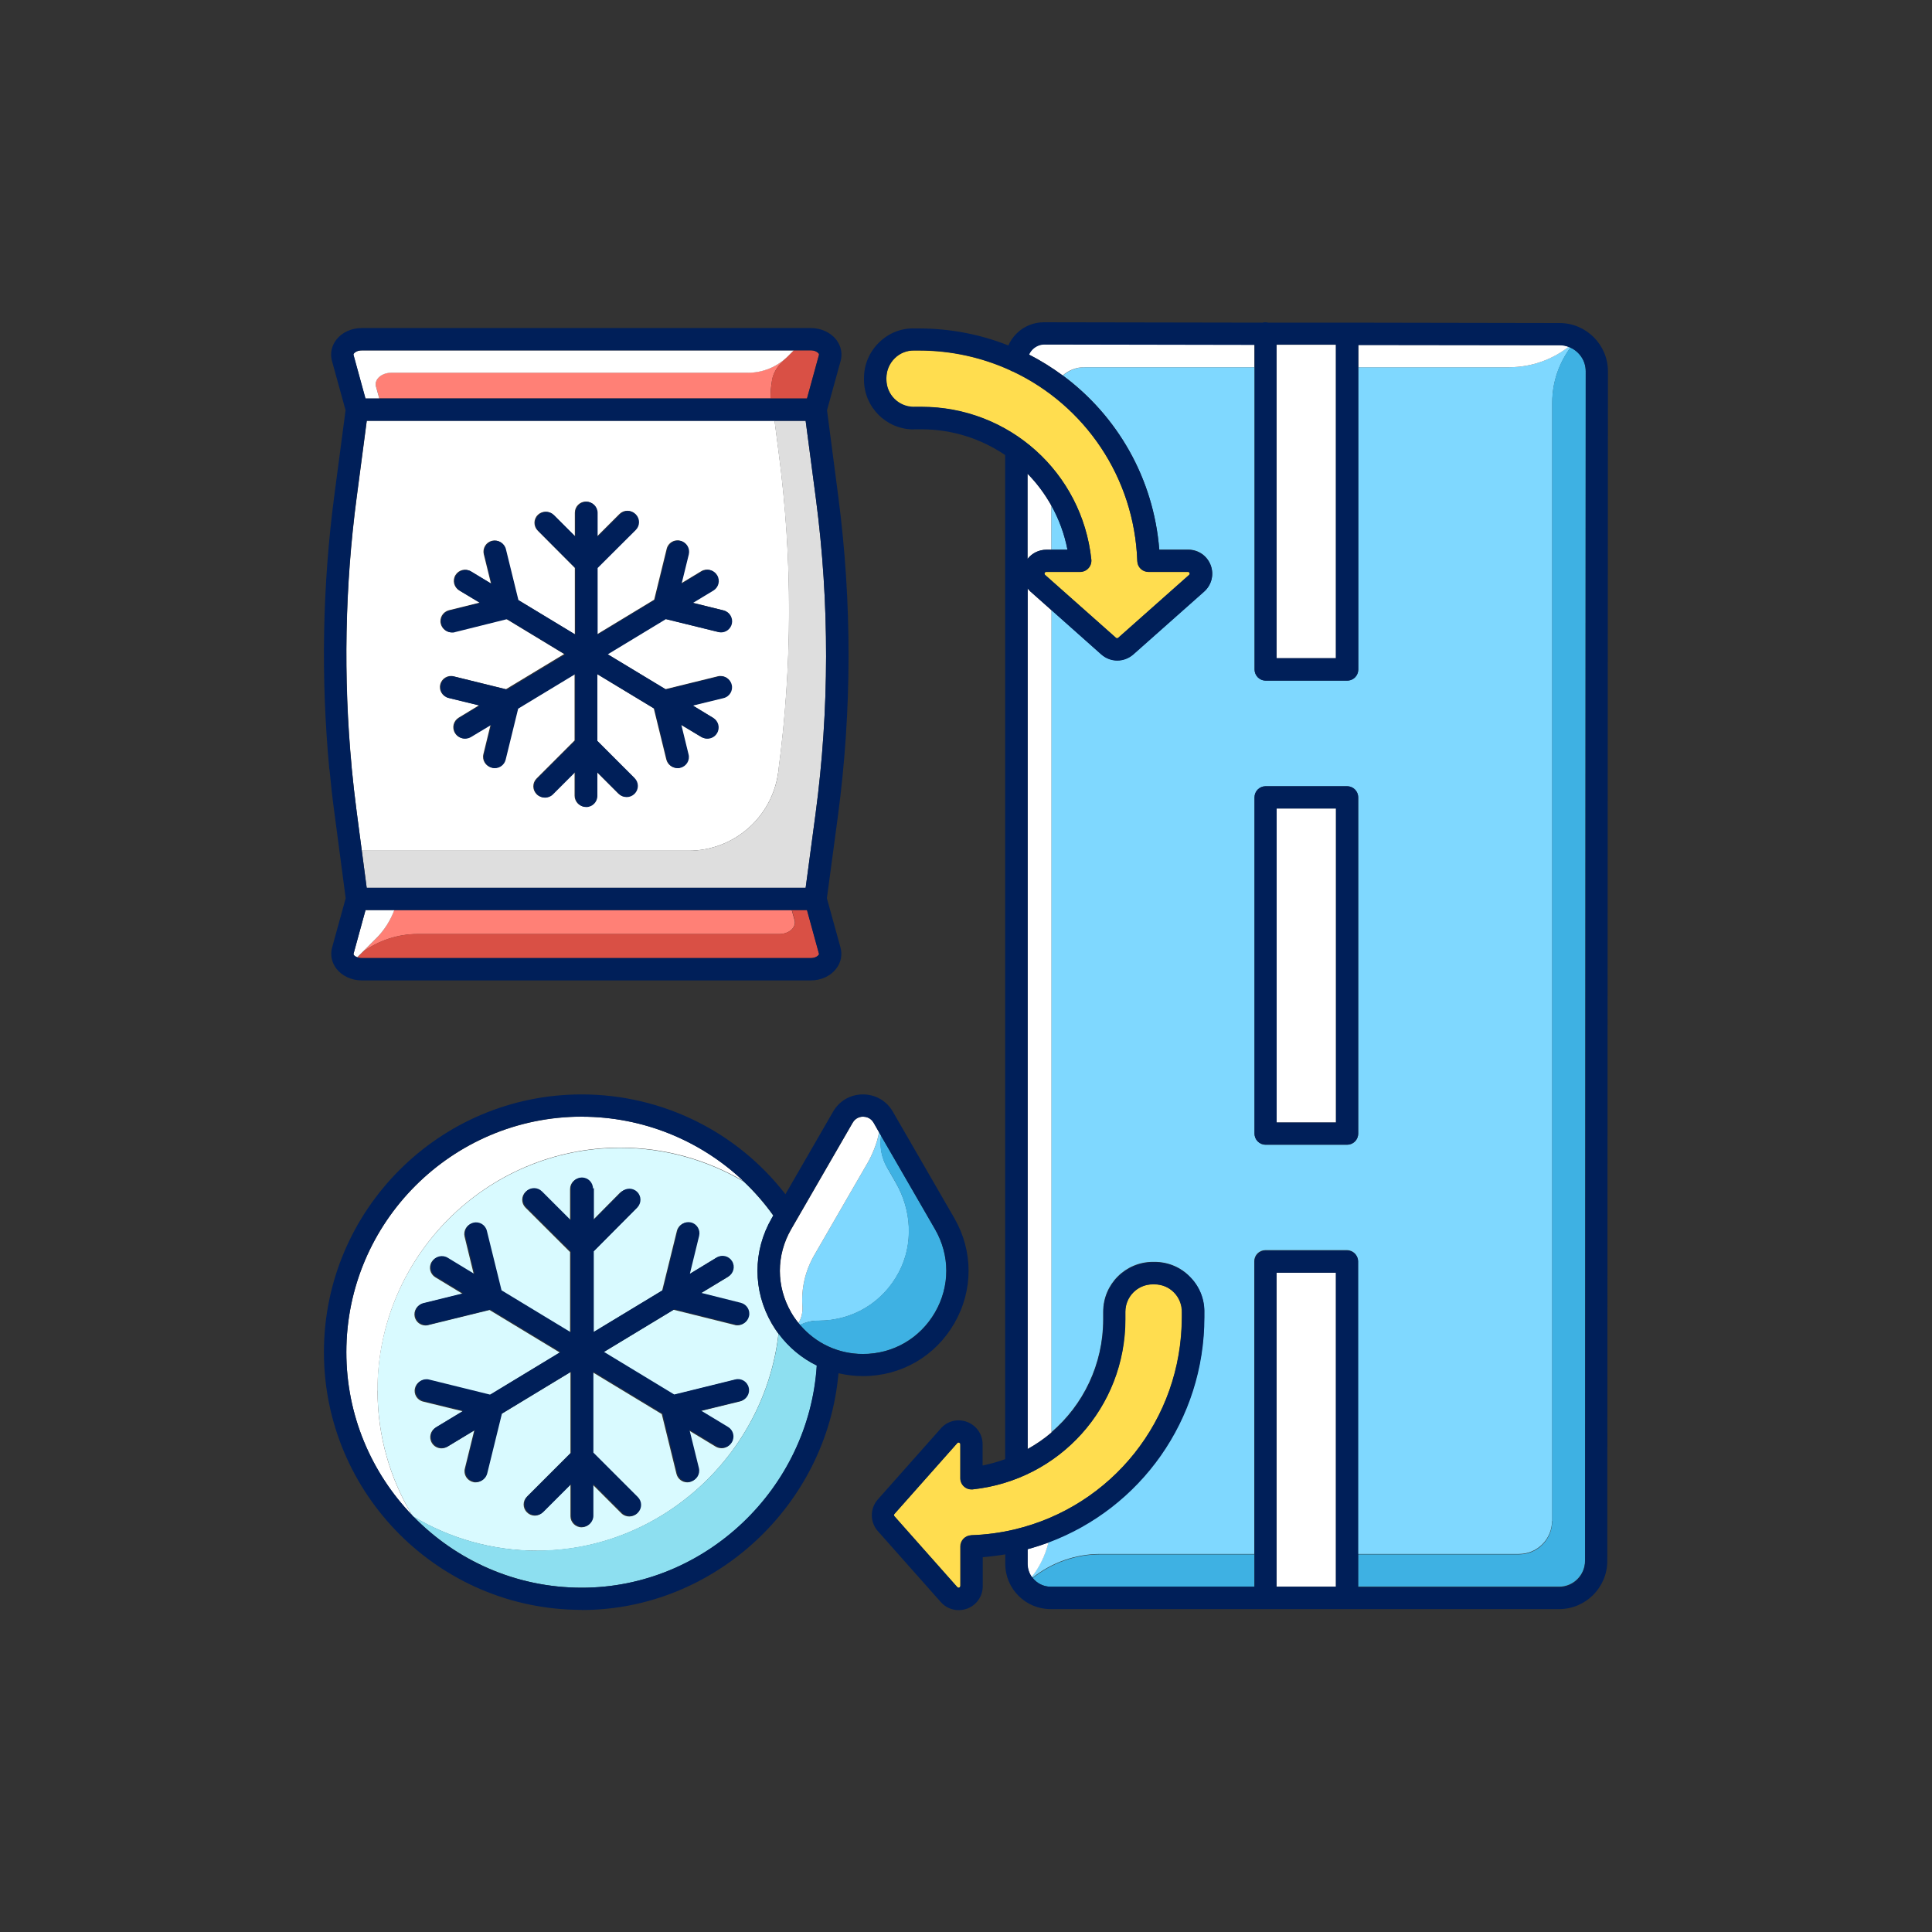
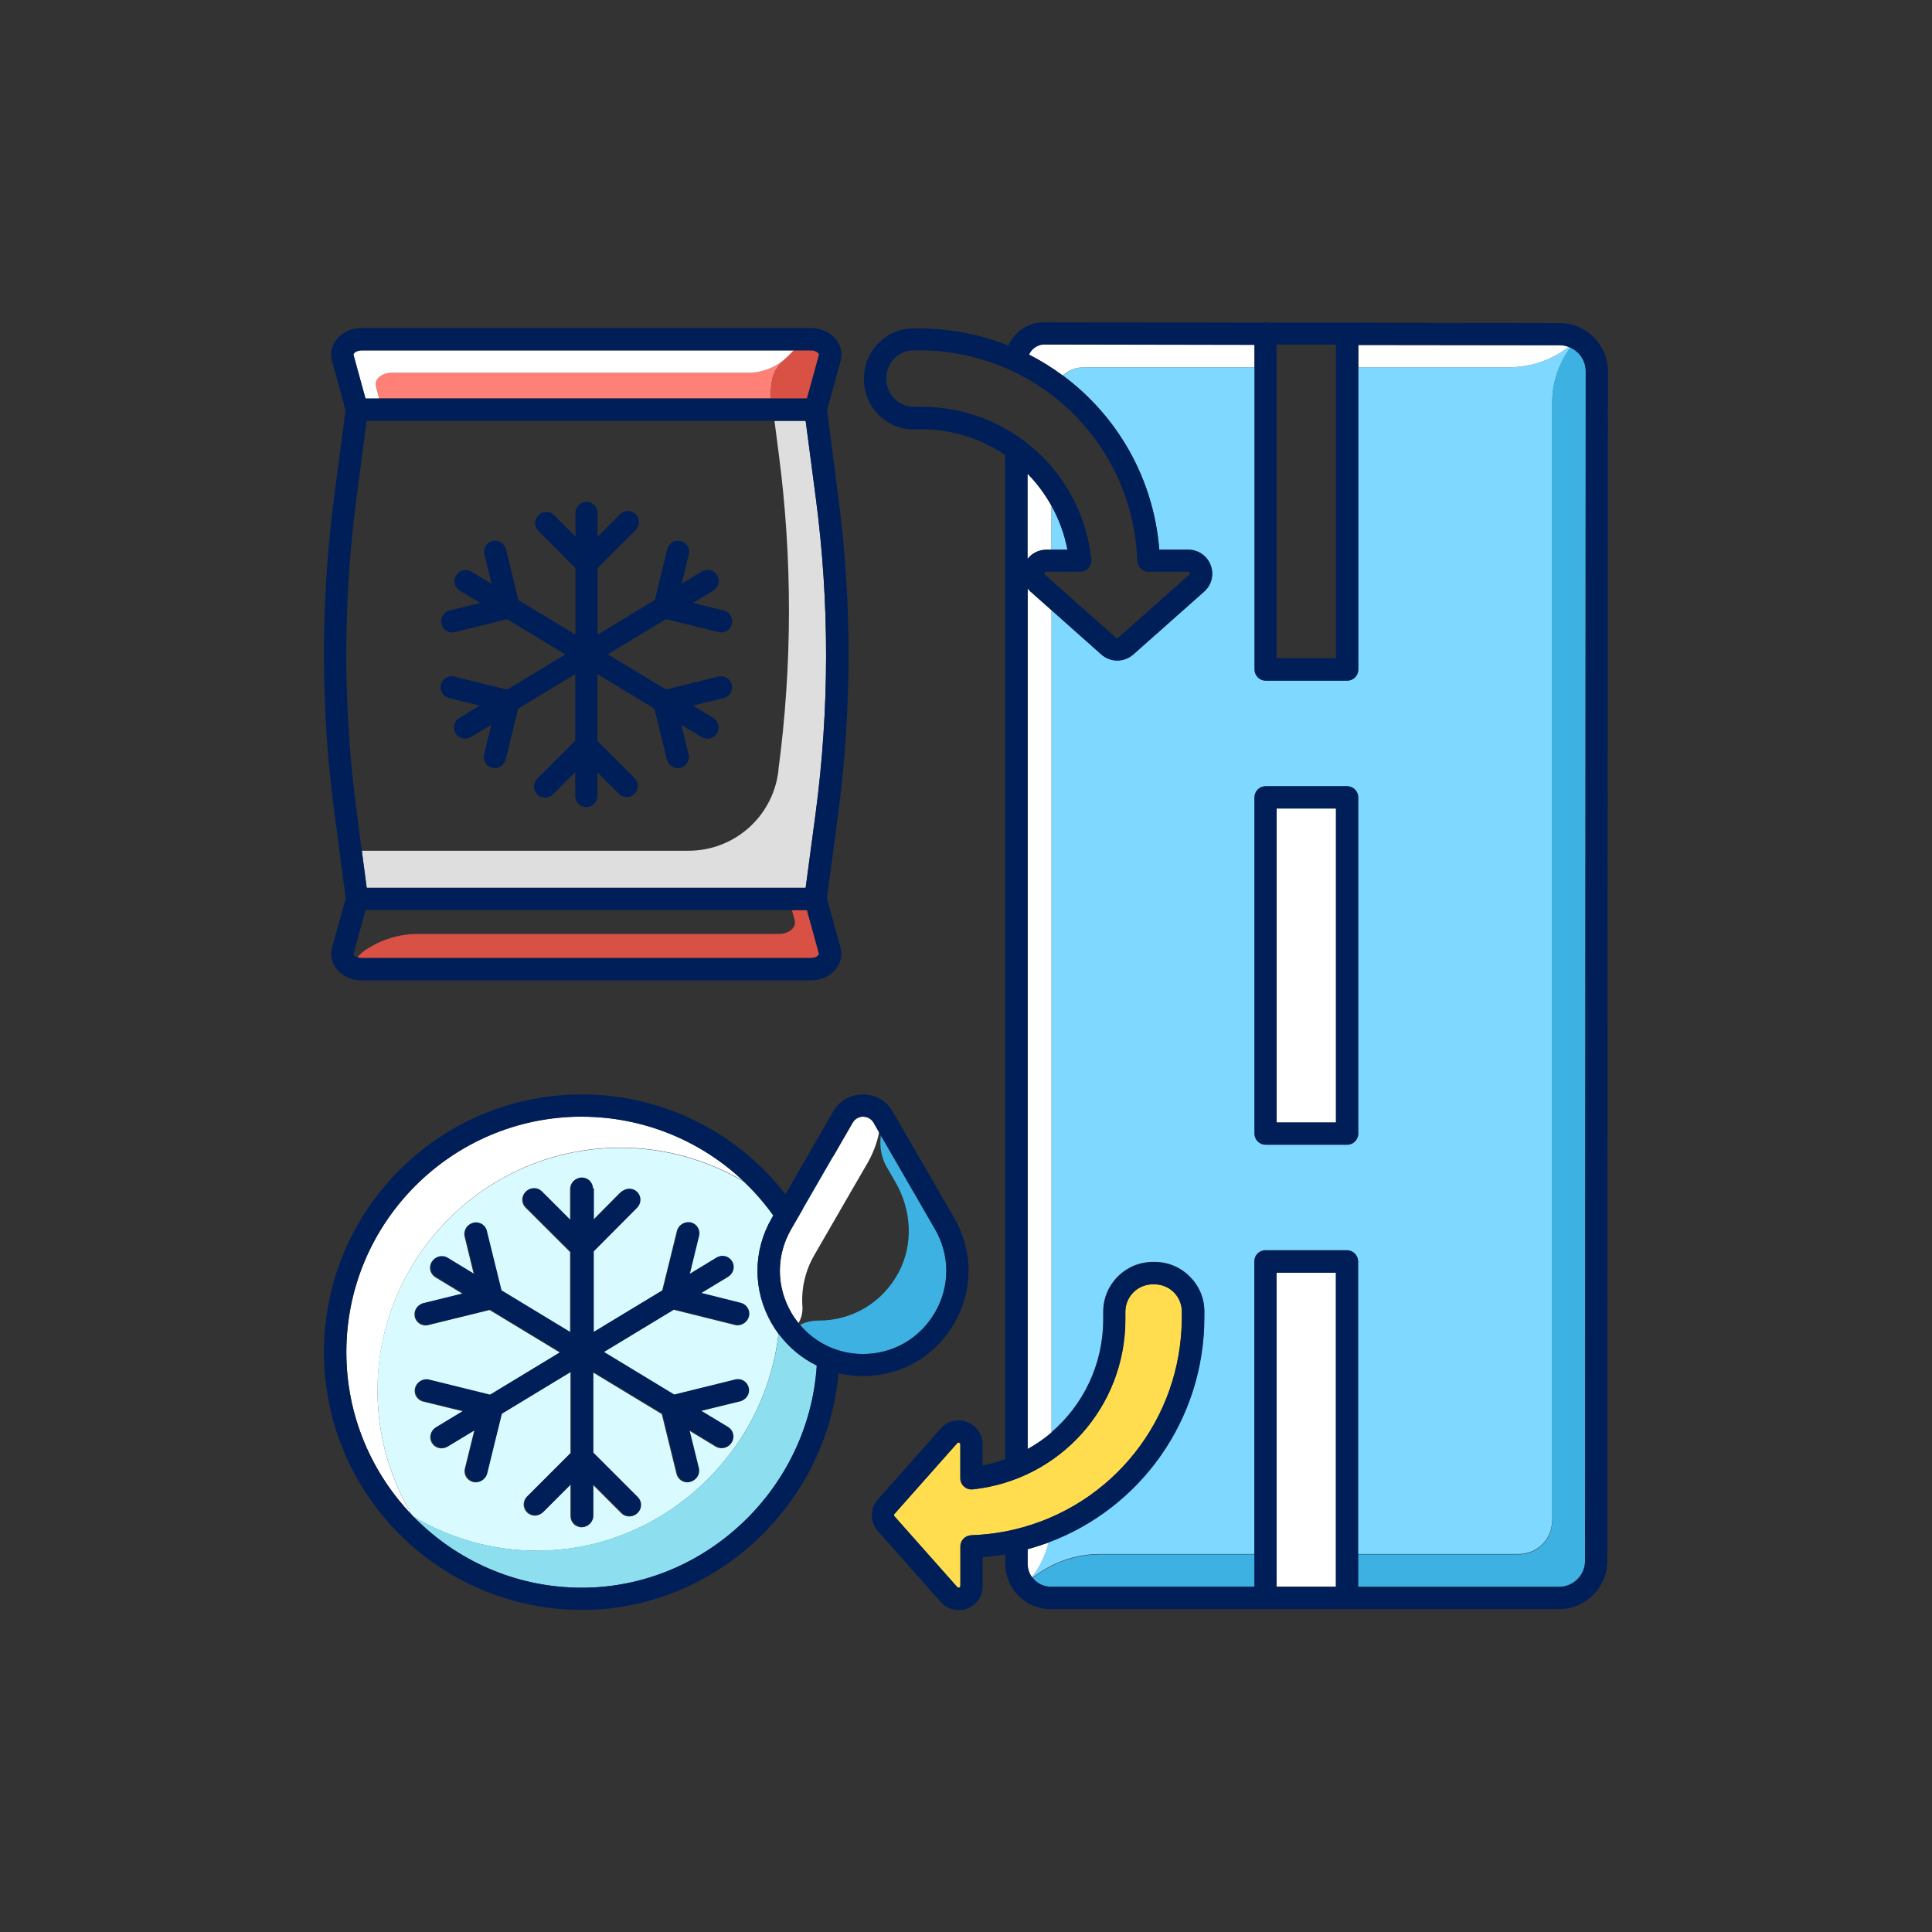
<svg xmlns="http://www.w3.org/2000/svg" id="Layer_1" data-name="Layer 1" viewBox="0 0 150 150">
  <rect x="0" y="0" width="150" height="150" fill="#333333" stroke="none" />
  <defs>
    <style>      .cls-1 {        fill: #001f59;      }      .cls-2 {        fill: #fff;      }      .cls-3 {        fill: #ffdd4f;      }      .cls-4 {        fill: #ff8076;      }      .cls-5 {        fill: #7fd8ff;      }      .cls-6 {        fill: #dedede;      }      .cls-7 {        fill: #d9faff;      }      .cls-8 {        fill: #d95045;      }      .cls-9 {        fill: #3eb1e3;      }      .cls-10 {        fill: #8ddff0;      }    </style>
  </defs>
-   <path class="cls-2" d="m27.3,59.57c.11,1.14.24,2.3.39,3.44l.4,3.04h25.37c3.52,0,6.49-2.6,6.96-6.09l.02-.16c1.09-8.16,1.1-16.42.03-24.58l-.33-2.55h-31.66l-.78,5.92c-.92,6.95-1.05,14.01-.39,20.99h0Zm7.97-10.51c-.07.02-.14.03-.21.03-.39,0-.74-.26-.84-.66-.12-.46.17-.93.63-1.05l2.38-.59-1.58-.95c-.41-.25-.54-.78-.29-1.19.25-.41.78-.54,1.19-.29l1.57.95-.56-2.28c-.11-.46.17-.93.63-1.04.46-.12.93.17,1.04.63l.97,3.95,4.43,2.68v-5.16l-2.88-2.89c-.34-.34-.34-.89,0-1.22.34-.34.89-.33,1.22,0l1.66,1.66v-1.84c0-.48.39-.86.86-.86s.86.39.86.86v1.85l1.74-1.74c.34-.34.88-.34,1.22,0,.34.34.34.88,0,1.22l-2.96,2.95v5.17l4.44-2.69.97-3.95c.11-.46.58-.75,1.04-.63.46.11.75.58.63,1.04l-.56,2.28,1.57-.95c.41-.25.94-.12,1.19.29.25.41.12.94-.29,1.19l-1.59.96,2.39.59c.46.11.75.58.63,1.04-.1.39-.45.66-.84.66-.07,0-.14,0-.21-.03l-4.07-1-4.51,2.73,4.52,2.73,4.06-1c.46-.12.93.17,1.04.63.11.46-.17.93-.63,1.04l-2.38.58,1.58.96c.41.25.54.78.29,1.19-.16.27-.45.42-.74.42-.15,0-.31-.04-.45-.12l-1.58-.95.56,2.29c.11.46-.17.93-.63,1.04-.07.02-.14.03-.21.03-.39,0-.74-.26-.84-.66l-.97-3.96-4.43-2.68v5.18l2.89,2.89c.34.34.34.88,0,1.22-.34.34-.88.34-1.22,0l-1.67-1.67v1.84c0,.48-.39.86-.86.86s-.86-.39-.86-.86v-1.85l-1.73,1.73c-.17.17-.39.25-.61.25s-.44-.08-.61-.25c-.34-.34-.34-.88,0-1.22l2.95-2.95v-5.17l-4.43,2.68-.97,3.96c-.1.39-.45.66-.84.66-.07,0-.14,0-.21-.03-.46-.11-.75-.58-.63-1.04l.56-2.29-1.58.95c-.14.08-.29.12-.45.12-.29,0-.58-.15-.74-.42-.25-.41-.12-.94.29-1.19l1.58-.96-2.38-.58c-.46-.11-.75-.58-.63-1.04.11-.46.58-.75,1.04-.63l4.06,1,4.52-2.73-4.52-2.74-4.05,1.01Z" />
  <path class="cls-4" d="m58.09,28.93h-27.71c-.44,0-.85.18-1.06.46-.1.13-.2.35-.13.61l.26.93h30.37c0-.47.04-.94.12-1.4.09-.54.38-1.03.77-1.41l.92-.92s-.47.46-.47.46c-.81.81-1.92,1.27-3.07,1.27h0Z" />
  <path class="cls-6" d="m60.44,59.8l-.02.16c-.47,3.49-3.44,6.09-6.96,6.09h-25.37l.38,2.88h34.08l.77-5.75c1.08-8.1,1.09-16.32.03-24.43l-.8-6.08h-2.42l.33,2.55c1.07,8.16,1.06,16.42-.03,24.58h0Z" />
  <path class="cls-8" d="m59.94,29.54c-.08.46-.12.93-.12,1.4h2.83l.93-3.39s.01-.05-.03-.11c-.08-.11-.29-.24-.61-.24h-1.32l-.92.92c-.39.39-.67.87-.77,1.41h0Z" />
  <path class="cls-2" d="m28.38,30.94h1.07l-.26-.93c-.07-.27.03-.48.13-.61.22-.29.63-.46,1.06-.46h27.71c1.15,0,2.25-.46,3.07-1.27l.46-.46H28.08c-.31,0-.52.13-.61.24-.05.06-.04.09-.03.11l.93,3.39Z" />
  <path class="cls-5" d="m82.88,42.68c-.24-1.23-.67-2.39-1.26-3.44v3.44h1.26Z" />
  <path class="cls-5" d="m120.52,118.11V31.24c0-1.54.51-3.03,1.42-4.26-.05-.02-.1-.04-.15-.06-1.31,1.02-2.93,1.59-4.61,1.59h-11.73v23.46c0,.48-.39.86-.86.86h-6.33c-.48,0-.86-.39-.86-.86v-23.46h-13.19c-.65,0-1.23.25-1.69.64,4.2,3.11,7.04,7.95,7.48,13.52h2.25c.78,0,1.46.47,1.74,1.2.28.73.08,1.54-.51,2.05l-5.5,4.88c-.35.31-.79.47-1.24.47-.44,0-.88-.16-1.24-.47l-3.88-3.45v63.85c2.48-2.12,4.03-5.28,4.03-8.78v-.59c0-2.13,1.73-3.86,3.86-3.86h.13c1.05,0,2.03.41,2.76,1.17.73.75,1.12,1.74,1.09,2.79v.3c-.01,8.01-4.99,14.83-12.08,17.49-.24.98-.68,1.9-1.31,2.69.02.03.05.05.07.08,1.49-1.18,3.33-1.84,5.25-1.84h11.96v-22.73c0-.48.39-.86.86-.86h6.33c.48,0,.86.39.86.86v22.73h12.5c1.42,0,2.57-1.15,2.57-2.57h0Zm-15.07-30.09c0,.48-.39.86-.86.86h-6.33c-.48,0-.86-.39-.86-.86v-26.11c0-.48.39-.86.86-.86h6.33c.48,0,.86.39.86.86v26.11Z" />
  <path class="cls-9" d="m80.18,122.52c.33.4.82.67,1.38.67h15.83v-2.51h-11.96c-1.92,0-3.77.66-5.25,1.84Z" />
  <path class="cls-9" d="m123.06,121.18l.05-92.37c0-.81-.48-1.51-1.18-1.83-.91,1.22-1.42,2.71-1.42,4.26v86.87c0,1.42-1.15,2.57-2.57,2.57h-12.5v2.51h15.6c1.11,0,2.02-.9,2.02-2.02h0Z" />
  <g>
    <path class="cls-2" d="m97.39,28.51v-1.75l-16.31-.03c-.35,0-.67.13-.92.38-.12.12-.21.26-.28.41.92.47,1.8,1.02,2.63,1.63.45-.4,1.04-.64,1.69-.64h13.19Z" />
    <path class="cls-2" d="m81.24,42.68h.38v-3.44c-.51-.91-1.13-1.74-1.85-2.47v6.63c.35-.45.88-.72,1.47-.72h0Z" />
    <path class="cls-2" d="m79.77,120.28v1.13c0,.39.13.74.33,1.03.63-.79,1.07-1.71,1.31-2.69-.54.2-1.09.38-1.65.53h0Z" />
    <path class="cls-2" d="m121.79,26.92c-.21-.08-.44-.13-.68-.13l-15.65-.02v1.74h11.73c1.68,0,3.3-.57,4.61-1.59Z" />
    <path class="cls-2" d="m80.01,45.94c-.09-.08-.16-.16-.23-.26v66.82c.66-.37,1.28-.79,1.85-1.28v-63.85l-1.61-1.43Z" />
    <path class="cls-2" d="m99.11,62.77h4.61v24.38h-4.61v-24.38Z" />
-     <path class="cls-2" d="m99.11,51.11h4.61v-24.34h-4.61s0,24.34,0,24.34Z" />
    <path class="cls-2" d="m99.11,98.81h4.61v24.38h-4.61v-24.38Z" />
  </g>
  <path class="cls-3" d="m75.4,119.2c1.13-.04,2.22-.19,3.28-.43.03,0,.05-.01.08-.02,7.51-1.78,12.99-8.48,12.99-16.51,0-.02,0-.34,0-.34.01-.58-.2-1.13-.6-1.54-.4-.42-.95-.64-1.53-.64h-.13c-1.18,0-2.13.96-2.13,2.13v.59c0,6.8-5.09,12.47-11.85,13.2-.25.02-.49-.05-.67-.22-.18-.16-.29-.4-.29-.64v-2.64s0-.09-.09-.13c-.02,0-.04-.01-.06-.01-.05,0-.08.03-.09.05l-4.88,5.5c-.05.05-.05.13,0,.18l4.88,5.5s.06.07.15.04c.09-.03.09-.1.09-.13v-3.07c0-.47.37-.85.83-.86h0Z" />
-   <path class="cls-5" d="m65.87,92.86c-.88,1.53-1.77,3.06-2.65,4.59-.72,1.25-1.02,2.63-.92,4,.03.45-.08.9-.31,1.27.04.05.09.1.13.15.44-.22.93-.34,1.44-.33,2.64,0,4.99-1.41,6.23-3.76,1.15-2.18,1-4.82-.24-6.96l-.66-1.15c-.44-.76-.6-1.64-.48-2.5l-.16-.27c-.14.89-.59,1.87-.88,2.37-.5.86-1,1.73-1.5,2.59h0Z" />
+   <path class="cls-5" d="m65.87,92.86l-.66-1.15c-.44-.76-.6-1.64-.48-2.5l-.16-.27c-.14.89-.59,1.87-.88,2.37-.5.86-1,1.73-1.5,2.59h0Z" />
  <path class="cls-9" d="m68.88,90.66l.66,1.15c1.23,2.14,1.39,4.78.24,6.96-1.24,2.35-3.59,3.76-6.23,3.76-.51,0-1,.11-1.44.33,1.21,1.42,2.96,2.26,4.89,2.26,2.33,0,4.42-1.21,5.59-3.23,1.17-2.02,1.17-4.43,0-6.46l-4.2-7.27c-.12.86.04,1.74.48,2.5h0Z" />
  <path class="cls-2" d="m61.42,101.89c.17.29.37.57.57.83.23-.37.34-.82.31-1.27-.1-1.37.2-2.75.92-4,.88-1.53,1.77-3.06,2.65-4.59.5-.86,1-1.73,1.5-2.59.29-.5.74-1.49.88-2.37l-.41-.72c-.25-.43-.66-.48-.82-.48s-.58.05-.82.48l-4.77,8.26c-1.17,2.02-1.17,4.43,0,6.46Z" />
  <path class="cls-7" d="m29.31,107.96c0,3.54.99,6.86,2.69,9.69.03.03.05.06.08.09,2.82,1.69,6.12,2.66,9.63,2.66,9.56,0,17.65-7.43,18.73-16.84-.19-.25-.36-.52-.52-.79-1.48-2.56-1.48-5.62,0-8.18l.12-.21c-.69-.97-1.46-1.85-2.31-2.65-2.86-1.68-6.15-2.61-9.57-2.61-10.4,0-18.86,8.46-18.86,18.86Zm20.1-15.38c.34.34.34.88,0,1.22l-3.37,3.39v6.26l5.37-3.25,1.14-4.62c.11-.46.58-.75,1.04-.63.46.11.75.58.63,1.04l-.72,2.95,2.09-1.27c.41-.25.94-.12,1.19.29.25.41.12.94-.29,1.19l-2.1,1.27,3.07.77c.46.12.74.58.63,1.05-.1.39-.45.66-.84.66-.07,0-.14,0-.21-.03l-4.74-1.18-5.47,3.31,5.46,3.31,4.74-1.17c.46-.12.93.17,1.04.63.11.46-.17.93-.63,1.04l-3.07.75,2.1,1.27c.41.25.54.78.29,1.19-.16.27-.45.42-.74.42-.15,0-.31-.04-.45-.12l-2.1-1.27.73,2.96c.11.46-.17.93-.63,1.05-.07.02-.14.03-.21.03-.39,0-.74-.26-.84-.66l-1.14-4.64-5.37-3.25v6.28l3.45,3.45c.34.34.34.88,0,1.22-.17.17-.39.25-.61.25s-.44-.08-.61-.25l-2.23-2.23v2.46c0,.48-.39.86-.86.86s-.86-.39-.86-.86v-2.46l-2.16,2.16c-.34.34-.88.34-1.22,0-.34-.34-.34-.88,0-1.22l3.38-3.38v-6.29l-5.38,3.26-1.14,4.64c-.1.39-.45.66-.84.66-.07,0-.14,0-.21-.03-.46-.11-.75-.58-.63-1.04l.73-2.96-2.1,1.27c-.14.08-.29.12-.45.12-.29,0-.58-.15-.74-.42-.25-.41-.12-.94.29-1.19l2.1-1.27-3.07-.75c-.46-.11-.75-.58-.63-1.04.11-.46.58-.75,1.04-.63l4.74,1.17,5.46-3.31-5.45-3.3-4.76,1.17c-.07.02-.14.03-.21.03-.39,0-.74-.26-.84-.66-.11-.46.17-.93.63-1.04l3.08-.76-2.11-1.28c-.41-.25-.54-.78-.29-1.19.25-.41.78-.54,1.19-.29l2.09,1.27-.72-2.95c-.11-.46.17-.93.63-1.04.46-.12.93.17,1.04.63l1.14,4.62,5.38,3.26v-6.27l-3.46-3.45c-.34-.34-.34-.88,0-1.22.34-.34.88-.34,1.22,0l2.24,2.24v-2.46c0-.48.39-.86.86-.86s.86.39.86.86v2.46l2.14-2.16c.34-.34.88-.34,1.22,0h0Z" />
  <path class="cls-10" d="m41.72,120.39c-3.52,0-6.81-.97-9.63-2.66,3.32,3.41,7.96,5.54,13.09,5.54,9.57,0,17.63-7.68,18.24-17.25-1.16-.56-2.18-1.41-2.97-2.48-1.08,9.42-9.17,16.84-18.73,16.84h0Z" />
  <path class="cls-2" d="m32,117.65c-1.71-2.83-2.69-6.15-2.69-9.69,0-10.4,8.46-18.86,18.86-18.86,3.42,0,6.71.93,9.57,2.61-3.36-3.18-7.83-5.01-12.56-5.01-10.08,0-18.29,8.2-18.29,18.29,0,4.91,1.95,9.37,5.11,12.66Z" />
-   <path class="cls-3" d="m70.95,31.6h.59c6.8,0,12.47,5.09,13.19,11.85.03.24-.05.49-.22.67-.16.18-.4.29-.64.29h-2.64s-.09,0-.13.09c-.03.09.02.13.04.15l5.5,4.88c.05.05.13.05.18,0l5.5-4.88s.07-.06.04-.15c-.03-.09-.1-.09-.13-.09h-3.07c-.47,0-.85-.37-.86-.83-.23-6.55-4.1-12.09-9.64-14.72-.09-.03-.17-.06-.24-.11-2.15-.98-4.55-1.53-7.08-1.53-.02,0-.34,0-.34,0-.58-.02-1.13.2-1.54.61s-.64.95-.64,1.53v.13c0,1.18.96,2.13,2.13,2.13h0Z" />
-   <path class="cls-4" d="m28.16,73.91c1.24-.89,2.73-1.39,4.27-1.39h28.07c.44,0,.85-.18,1.06-.46.1-.13.2-.35.13-.61l-.22-.79h-30.86c-.31.82-.78,1.57-1.4,2.19l-1.06,1.06Z" />
  <path class="cls-8" d="m62.65,70.65h-1.17l.22.79c.07.27-.03.48-.13.61-.22.29-.63.46-1.06.46h-28.07c-1.55,0-3.04.5-4.27,1.39l-.42.42c.09.04.21.06.34.06h34.86c.31,0,.52-.13.61-.24.05-.06.04-.09.03-.11l-.93-3.39Z" />
-   <path class="cls-2" d="m29.22,72.84c.62-.62,1.09-1.37,1.4-2.19h-2.24l-.93,3.39s-.01.05.03.11c.05.06.14.13.26.17l1.48-1.48Z" />
  <path class="cls-1" d="m25.58,59.73c.11,1.16.24,2.34.4,3.5l.86,6.51-1.06,3.84c-.15.55-.03,1.14.33,1.62.44.57,1.18.92,1.98.92h34.86c.8,0,1.54-.34,1.98-.92.36-.47.48-1.06.33-1.62l-1.06-3.84.85-6.34c1.1-8.25,1.11-16.62.03-24.88l-.87-6.67,1.06-3.84c.15-.55.03-1.14-.33-1.62-.44-.57-1.18-.92-1.98-.92H28.08c-.8,0-1.54.34-1.98.92-.36.47-.48,1.06-.33,1.62l1.06,3.84-.86,6.51c-.94,7.08-1.07,14.27-.4,21.38Zm1.9-32.29c.08-.11.29-.24.61-.24h34.86c.31,0,.52.13.61.24.05.06.04.09.03.11l-.93,3.39H28.38l-.93-3.39s-.01-.05.03-.11Zm36.07,46.71c-.08.11-.29.24-.61.24H28.08c-.14,0-.25-.03-.34-.06-.12-.05-.22-.11-.26-.17-.05-.06-.04-.09-.03-.11l.93-3.39h34.27l.93,3.39s.01.05-.03.11h0ZM28.47,32.67h34.08l.8,6.08c1.06,8.1,1.05,16.32-.03,24.43l-.77,5.75H28.47l-.38-2.88-.4-3.04c-.15-1.14-.28-2.3-.39-3.44-.66-6.97-.53-14.03.39-20.99l.78-5.92Z" />
  <path class="cls-1" d="m39.33,53.53l-4.06-1c-.46-.12-.93.17-1.04.63-.11.46.17.93.63,1.04l2.38.58-1.58.96c-.41.25-.54.78-.29,1.19.16.27.45.42.74.42.15,0,.31-.04.45-.12l1.58-.95-.56,2.29c-.11.46.17.93.63,1.04.07.02.14.03.21.03.39,0,.74-.26.84-.66l.97-3.96,4.43-2.68v5.17l-2.95,2.95c-.34.34-.34.88,0,1.22.17.17.39.25.61.25s.44-.08.61-.25l1.73-1.73v1.85c0,.48.39.86.86.86s.86-.39.86-.86v-1.84l1.67,1.67c.34.34.88.34,1.22,0,.34-.34.34-.88,0-1.22l-2.89-2.89v-5.18l4.43,2.68.97,3.96c.1.39.45.66.84.66.07,0,.14,0,.21-.03.46-.11.75-.58.63-1.04l-.56-2.29,1.58.95c.14.08.29.12.45.12.29,0,.58-.15.74-.42.25-.41.12-.94-.29-1.19l-1.58-.96,2.38-.58c.46-.11.75-.58.63-1.04-.11-.46-.58-.75-1.04-.63l-4.06,1-4.52-2.73,4.51-2.73,4.07,1c.07.02.14.03.21.03.39,0,.74-.26.84-.66.11-.46-.17-.93-.63-1.04l-2.39-.59,1.59-.96c.41-.25.54-.78.29-1.19s-.78-.54-1.19-.29l-1.57.95.56-2.28c.11-.46-.17-.93-.63-1.04-.46-.11-.93.17-1.04.63l-.97,3.95-4.44,2.69v-5.17l2.96-2.95c.34-.34.34-.88,0-1.22-.34-.34-.88-.34-1.22,0l-1.74,1.74v-1.85c0-.48-.39-.86-.86-.86s-.86.39-.86.86v1.84l-1.66-1.66c-.34-.34-.88-.34-1.22,0-.34.34-.34.88,0,1.22l2.88,2.89v5.16l-4.43-2.68-.97-3.95c-.11-.46-.58-.75-1.04-.63-.46.11-.75.58-.63,1.04l.56,2.28-1.57-.95c-.41-.25-.94-.12-1.19.29-.25.41-.12.94.29,1.19l1.58.95-2.38.59c-.46.12-.74.58-.63,1.05.1.39.45.66.84.66.07,0,.14,0,.21-.03l4.05-1.01,4.52,2.74-4.52,2.73Z" />
  <path class="cls-1" d="m70.95,33.33h.59c2.4,0,4.64.74,6.5,2v77.96c-.56.2-1.14.37-1.75.49v-1.64c0-.78-.47-1.46-1.2-1.74-.73-.28-1.54-.08-2.05.51l-4.88,5.5c-.63.7-.63,1.77,0,2.47l4.88,5.5c.36.41.87.63,1.39.63.22,0,.45-.04.67-.12.73-.28,1.2-.96,1.2-1.74v-2.25c.59-.05,1.17-.12,1.75-.22v.74c0,1.94,1.58,3.51,3.51,3.51h39.49c2.06,0,3.74-1.68,3.74-3.74l.05-92.36c0-2.06-1.68-3.74-3.74-3.75,0,0-7.78-.01-16.49-.03-.01,0-.02,0-.03,0s-.02,0-.03,0c-2.01,0-4.07,0-6.09,0-.07-.02-.14-.03-.22-.03s-.14.01-.21.03c-8.89-.01-16.96-.03-16.97-.03-.81,0-1.57.31-2.14.88-.27.27-.48.58-.63.92-2.15-.85-4.49-1.32-6.95-1.32h-.3c-1.05-.04-2.04.35-2.79,1.09-.75.73-1.17,1.71-1.17,2.76v.13c0,2.13,1.73,3.86,3.86,3.86h0Zm-2.13-3.99c0-.58.23-1.12.64-1.53s.96-.62,1.54-.61c0,0,.31,0,.34,0,2.53,0,4.92.55,7.08,1.53.07.05.16.09.24.11,5.54,2.63,9.41,8.17,9.64,14.72.02.46.4.83.86.83h3.07s.09,0,.13.09c.03.09-.02.13-.04.15l-5.5,4.88c-.05.04-.13.05-.18,0l-5.5-4.88s-.07-.06-.04-.15.1-.09.13-.09h2.64c.24,0,.48-.1.64-.29.16-.18.24-.43.22-.67-.72-6.76-6.39-11.85-13.19-11.85h-.59c-1.18,0-2.13-.96-2.13-2.13v-.13Zm34.9,93.85h-4.61v-24.38h4.61v24.38Zm1.73,0v-25.24c0-.48-.39-.86-.86-.86h-6.33c-.48,0-.86.39-.86.86v25.24h-15.83c-.56,0-1.06-.26-1.38-.67-.02-.03-.05-.05-.07-.08-.21-.29-.33-.65-.33-1.03v-1.13c.56-.15,1.11-.33,1.65-.53,7.09-2.66,12.07-9.48,12.07-17.49v-.3c.03-1.05-.35-2.04-1.09-2.79-.73-.75-1.71-1.17-2.76-1.17h-.13c-2.13,0-3.86,1.73-3.86,3.86v.59c0,3.5-1.55,6.65-4.03,8.78-.57.49-1.19.91-1.85,1.28V45.68c.07.09.15.18.23.26l1.61,1.43,3.88,3.45c.35.31.79.47,1.24.47.44,0,.88-.16,1.24-.47l5.5-4.88c.58-.52.78-1.32.51-2.05-.28-.73-.96-1.2-1.74-1.2h-2.25c-.44-5.57-3.28-10.41-7.48-13.52-.83-.61-1.7-1.16-2.63-1.63.06-.15.16-.29.28-.41.25-.24.57-.38.92-.38l16.31.03v25.21c0,.48.39.86.86.86h6.33c.48,0,.86-.39.86-.86v-25.2l15.65.02c.24,0,.47.05.68.13.05.02.1.04.15.06.69.32,1.18,1.02,1.18,1.83l-.05,92.37c0,1.11-.9,2.02-2.02,2.02h-15.6Zm-30.88-.06s0,.09-.09.13c-.09.03-.13-.02-.15-.04l-4.88-5.5c-.05-.05-.05-.13,0-.18l4.88-5.5s.04-.05.09-.05c.02,0,.03,0,.06.01.09.03.09.1.09.13v2.64c0,.24.1.48.29.64.18.16.42.24.67.22,6.76-.72,11.85-6.39,11.85-13.2v-.59c0-1.18.96-2.13,2.13-2.13h.13c.58,0,1.12.23,1.53.64.4.42.62.96.6,1.54,0,0,0,.31,0,.34,0,8.02-5.49,14.73-12.99,16.51-.03,0-.06.01-.08.02-1.06.25-2.15.39-3.28.43-.46.02-.83.4-.83.86v3.07Zm5.2-86.36c.72.73,1.34,1.56,1.85,2.47.59,1.05,1.02,2.21,1.26,3.44h-1.63c-.59,0-1.13.27-1.47.72v-6.63Zm23.95-10.01v24.34h-4.61v-24.35h4.61Z" />
  <path class="cls-1" d="m46.04,92.28c0-.48-.39-.86-.86-.86s-.86.39-.86.86v2.46l-2.24-2.24c-.34-.34-.89-.34-1.22,0-.34.34-.34.88,0,1.22l3.46,3.45v6.27l-5.38-3.26-1.14-4.62c-.11-.46-.58-.75-1.04-.63-.46.11-.75.58-.63,1.04l.72,2.95-2.09-1.27c-.41-.25-.94-.12-1.19.29-.25.41-.12.94.29,1.19l2.11,1.28-3.08.76c-.46.11-.75.58-.63,1.04.1.39.45.66.84.66.07,0,.14,0,.21-.03l4.76-1.17,5.45,3.3-5.46,3.31-4.74-1.17c-.46-.12-.93.17-1.04.63-.11.46.17.93.63,1.04l3.07.75-2.1,1.27c-.41.25-.54.78-.29,1.19.16.27.45.42.74.42.15,0,.31-.04.45-.12l2.1-1.27-.73,2.96c-.11.46.17.93.63,1.04.07.02.14.03.21.03.39,0,.74-.26.84-.66l1.14-4.64,5.38-3.26v6.29l-3.38,3.38c-.34.34-.34.88,0,1.22.34.34.88.34,1.22,0l2.16-2.16v2.46c0,.48.39.86.86.86s.86-.39.86-.86v-2.46l2.23,2.23c.17.17.39.25.61.25s.44-.08.61-.25c.34-.34.34-.88,0-1.22l-3.45-3.45v-6.28l5.37,3.25,1.14,4.64c.1.39.45.66.84.66.07,0,.14,0,.21-.03.46-.11.75-.58.63-1.05l-.73-2.96,2.1,1.27c.14.08.29.12.45.12.29,0,.58-.15.74-.42.25-.41.12-.94-.29-1.19l-2.1-1.27,3.07-.75c.46-.11.75-.58.63-1.04-.11-.46-.58-.75-1.04-.63l-4.74,1.17-5.46-3.31,5.47-3.31,4.74,1.18c.07.02.14.03.21.03.39,0,.74-.26.84-.66.12-.46-.17-.93-.63-1.05l-3.07-.77,2.1-1.27c.41-.25.54-.78.29-1.19-.25-.41-.78-.54-1.19-.29l-2.09,1.27.72-2.95c.11-.46-.17-.93-.63-1.04-.46-.11-.93.17-1.04.63l-1.14,4.62-5.37,3.25v-6.26l3.37-3.39c.34-.34.34-.89,0-1.22-.34-.34-.88-.33-1.22,0l-2.14,2.16v-2.46h0Z" />
  <path class="cls-1" d="m45.17,125c10.31,0,19.03-8.15,19.93-18.38.61.14,1.25.22,1.9.22,2.96,0,5.61-1.53,7.09-4.09,1.48-2.56,1.48-5.62,0-8.18l-4.77-8.26c-.48-.84-1.35-1.34-2.32-1.34-.97,0-1.84.5-2.32,1.34l-3.7,6.41c-3.78-4.88-9.6-7.75-15.82-7.75-11.04,0-20.01,8.98-20.01,20.01s8.98,20.01,20.01,20.01h0Zm0-38.3c4.73,0,9.2,1.83,12.56,5.01.85.8,1.62,1.69,2.31,2.65l-.12.21c-1.48,2.56-1.48,5.62,0,8.18.16.28.34.54.52.79.79,1.07,1.81,1.91,2.97,2.48-.61,9.56-8.67,17.25-18.24,17.25-5.13,0-9.77-2.12-13.09-5.54-.03-.03-.05-.06-.08-.09-3.16-3.29-5.11-7.75-5.11-12.66,0-10.08,8.2-18.29,18.29-18.29Zm21.84,0c.17,0,.58.05.82.48l.41.72.16.27,4.2,7.27c1.17,2.02,1.17,4.43,0,6.46-1.17,2.02-3.26,3.23-5.59,3.23-1.93,0-3.68-.83-4.89-2.26-.04-.05-.09-.09-.13-.15-.21-.26-.4-.53-.57-.83-1.17-2.02-1.17-4.43,0-6.46l4.77-8.26c.25-.43.66-.48.82-.48h0Z" />
  <path class="cls-1" d="m104.59,61.04h-6.33c-.48,0-.86.39-.86.86v26.11c0,.48.39.86.86.86h6.33c.48,0,.86-.39.86-.86v-26.11c0-.48-.39-.86-.86-.86h0Zm-.86,26.11h-4.61v-24.38h4.61v24.38Z" />
</svg>